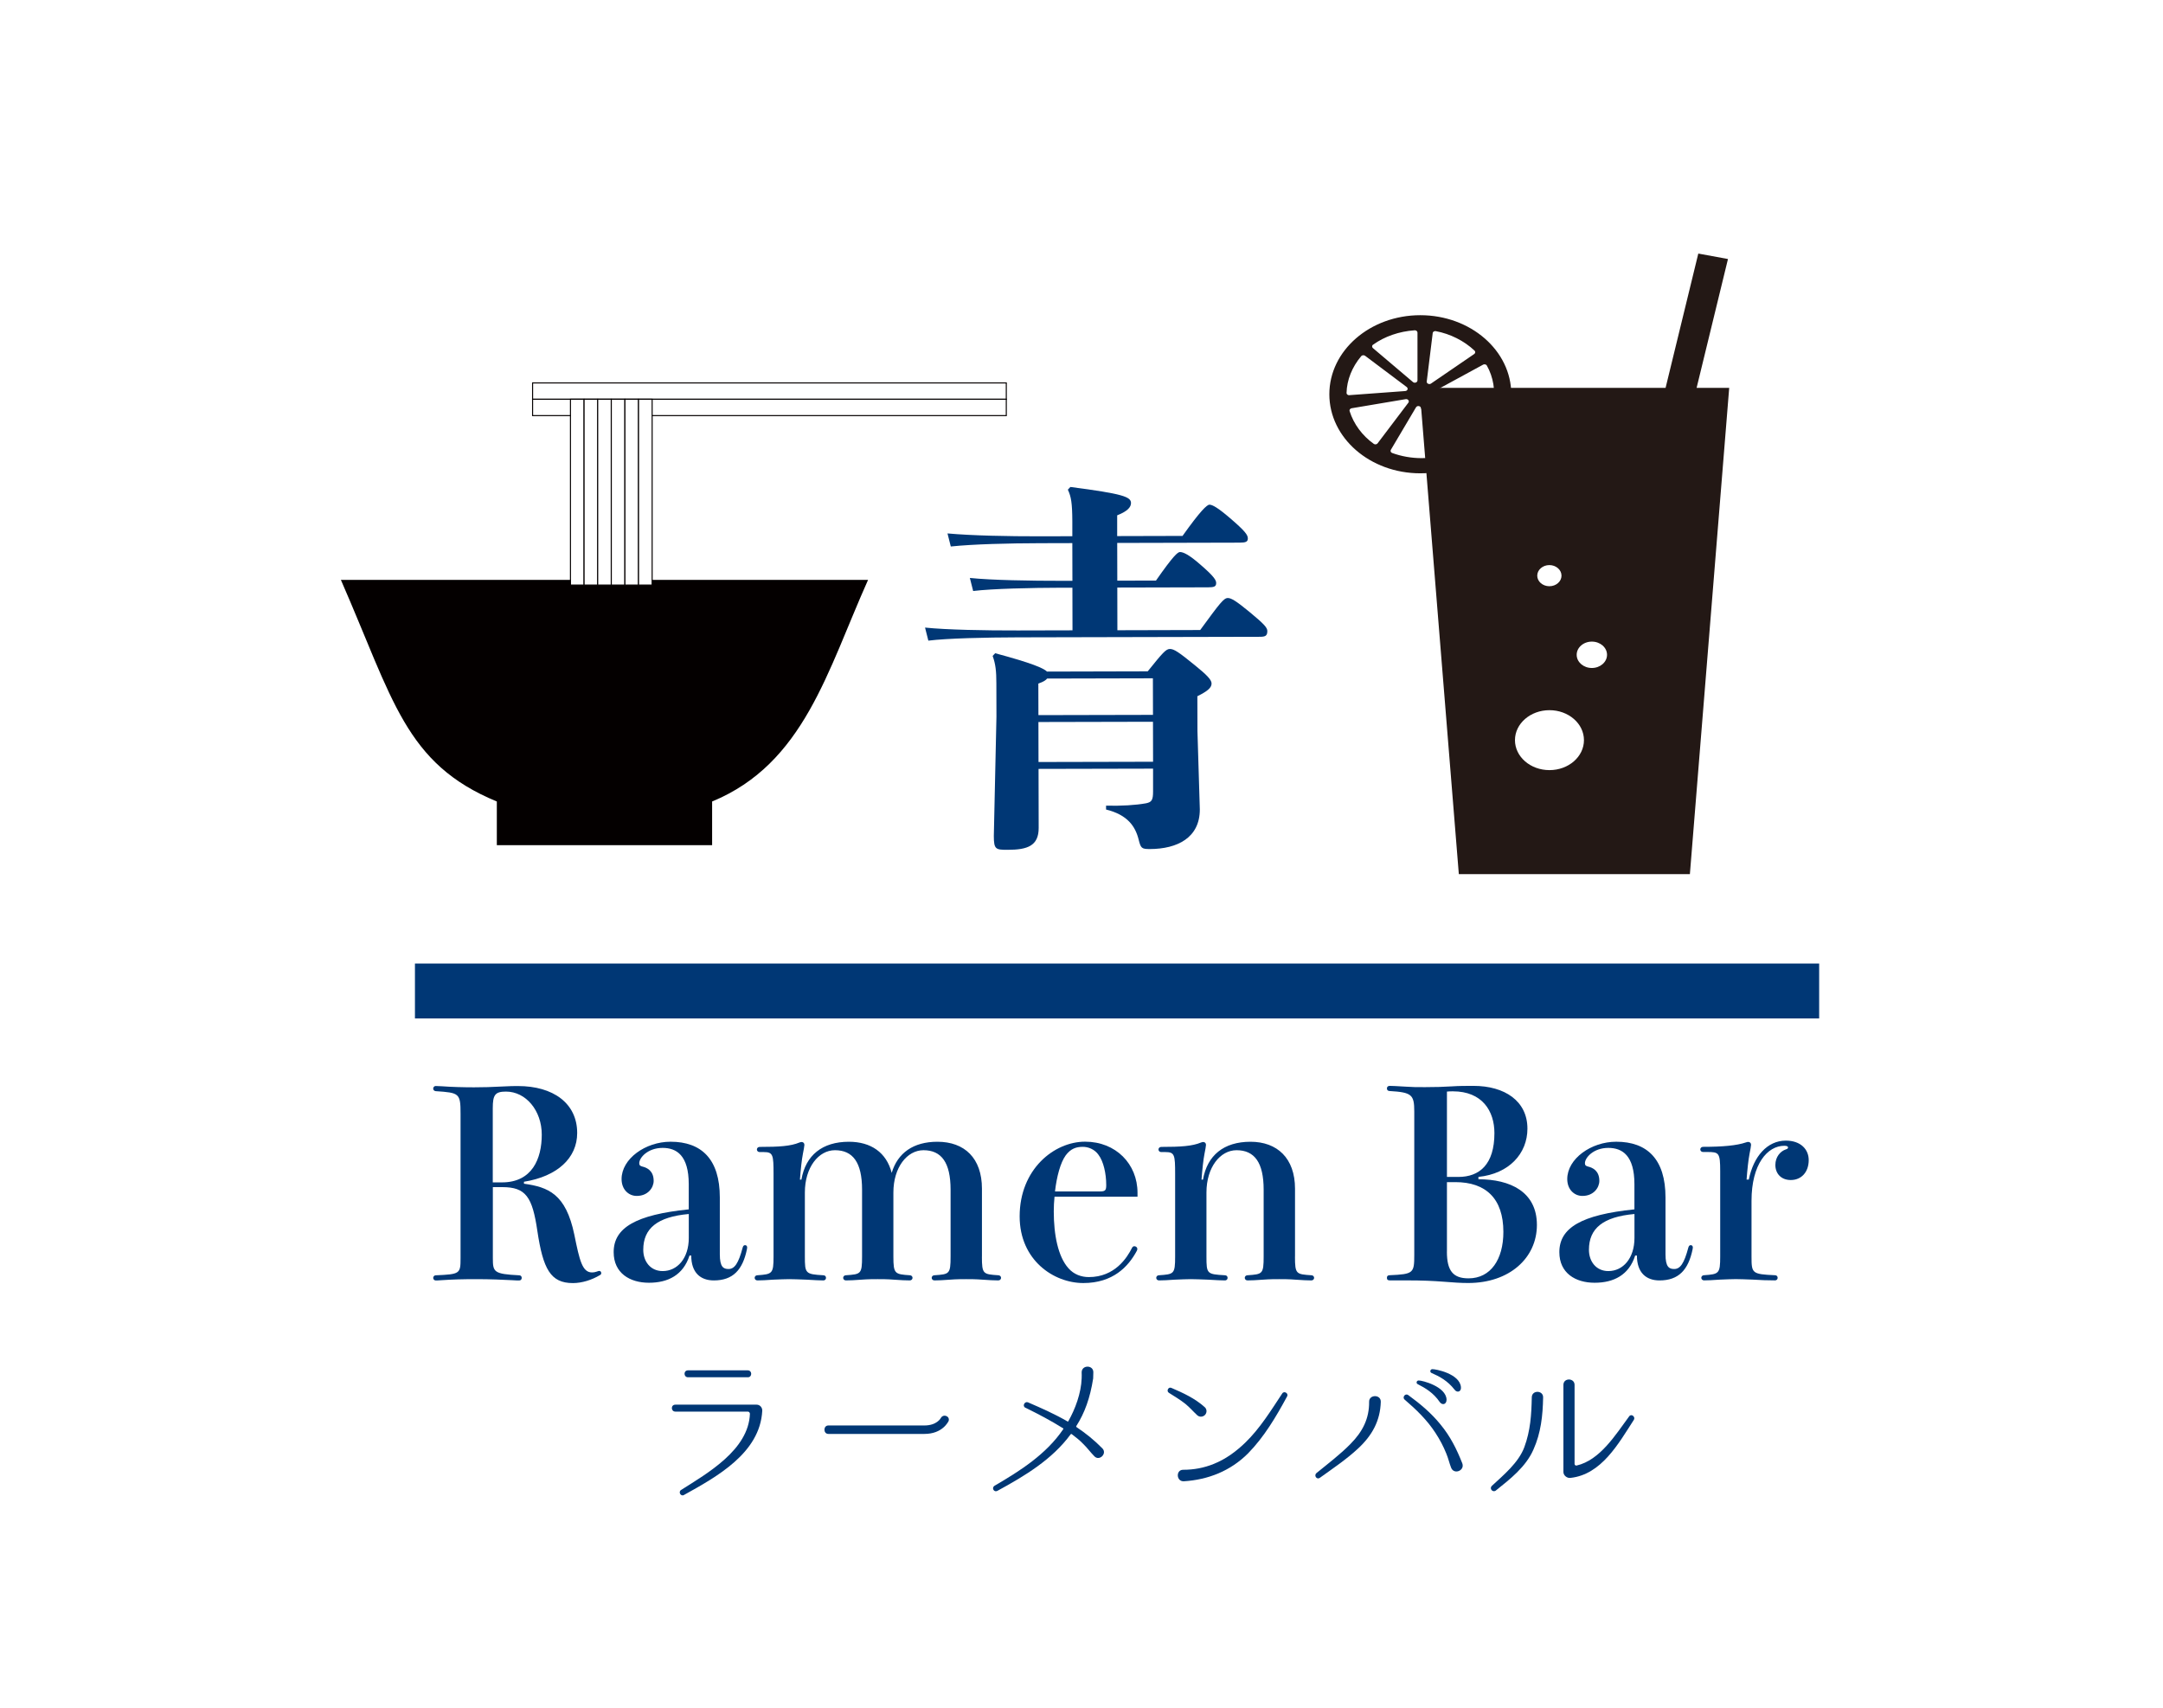
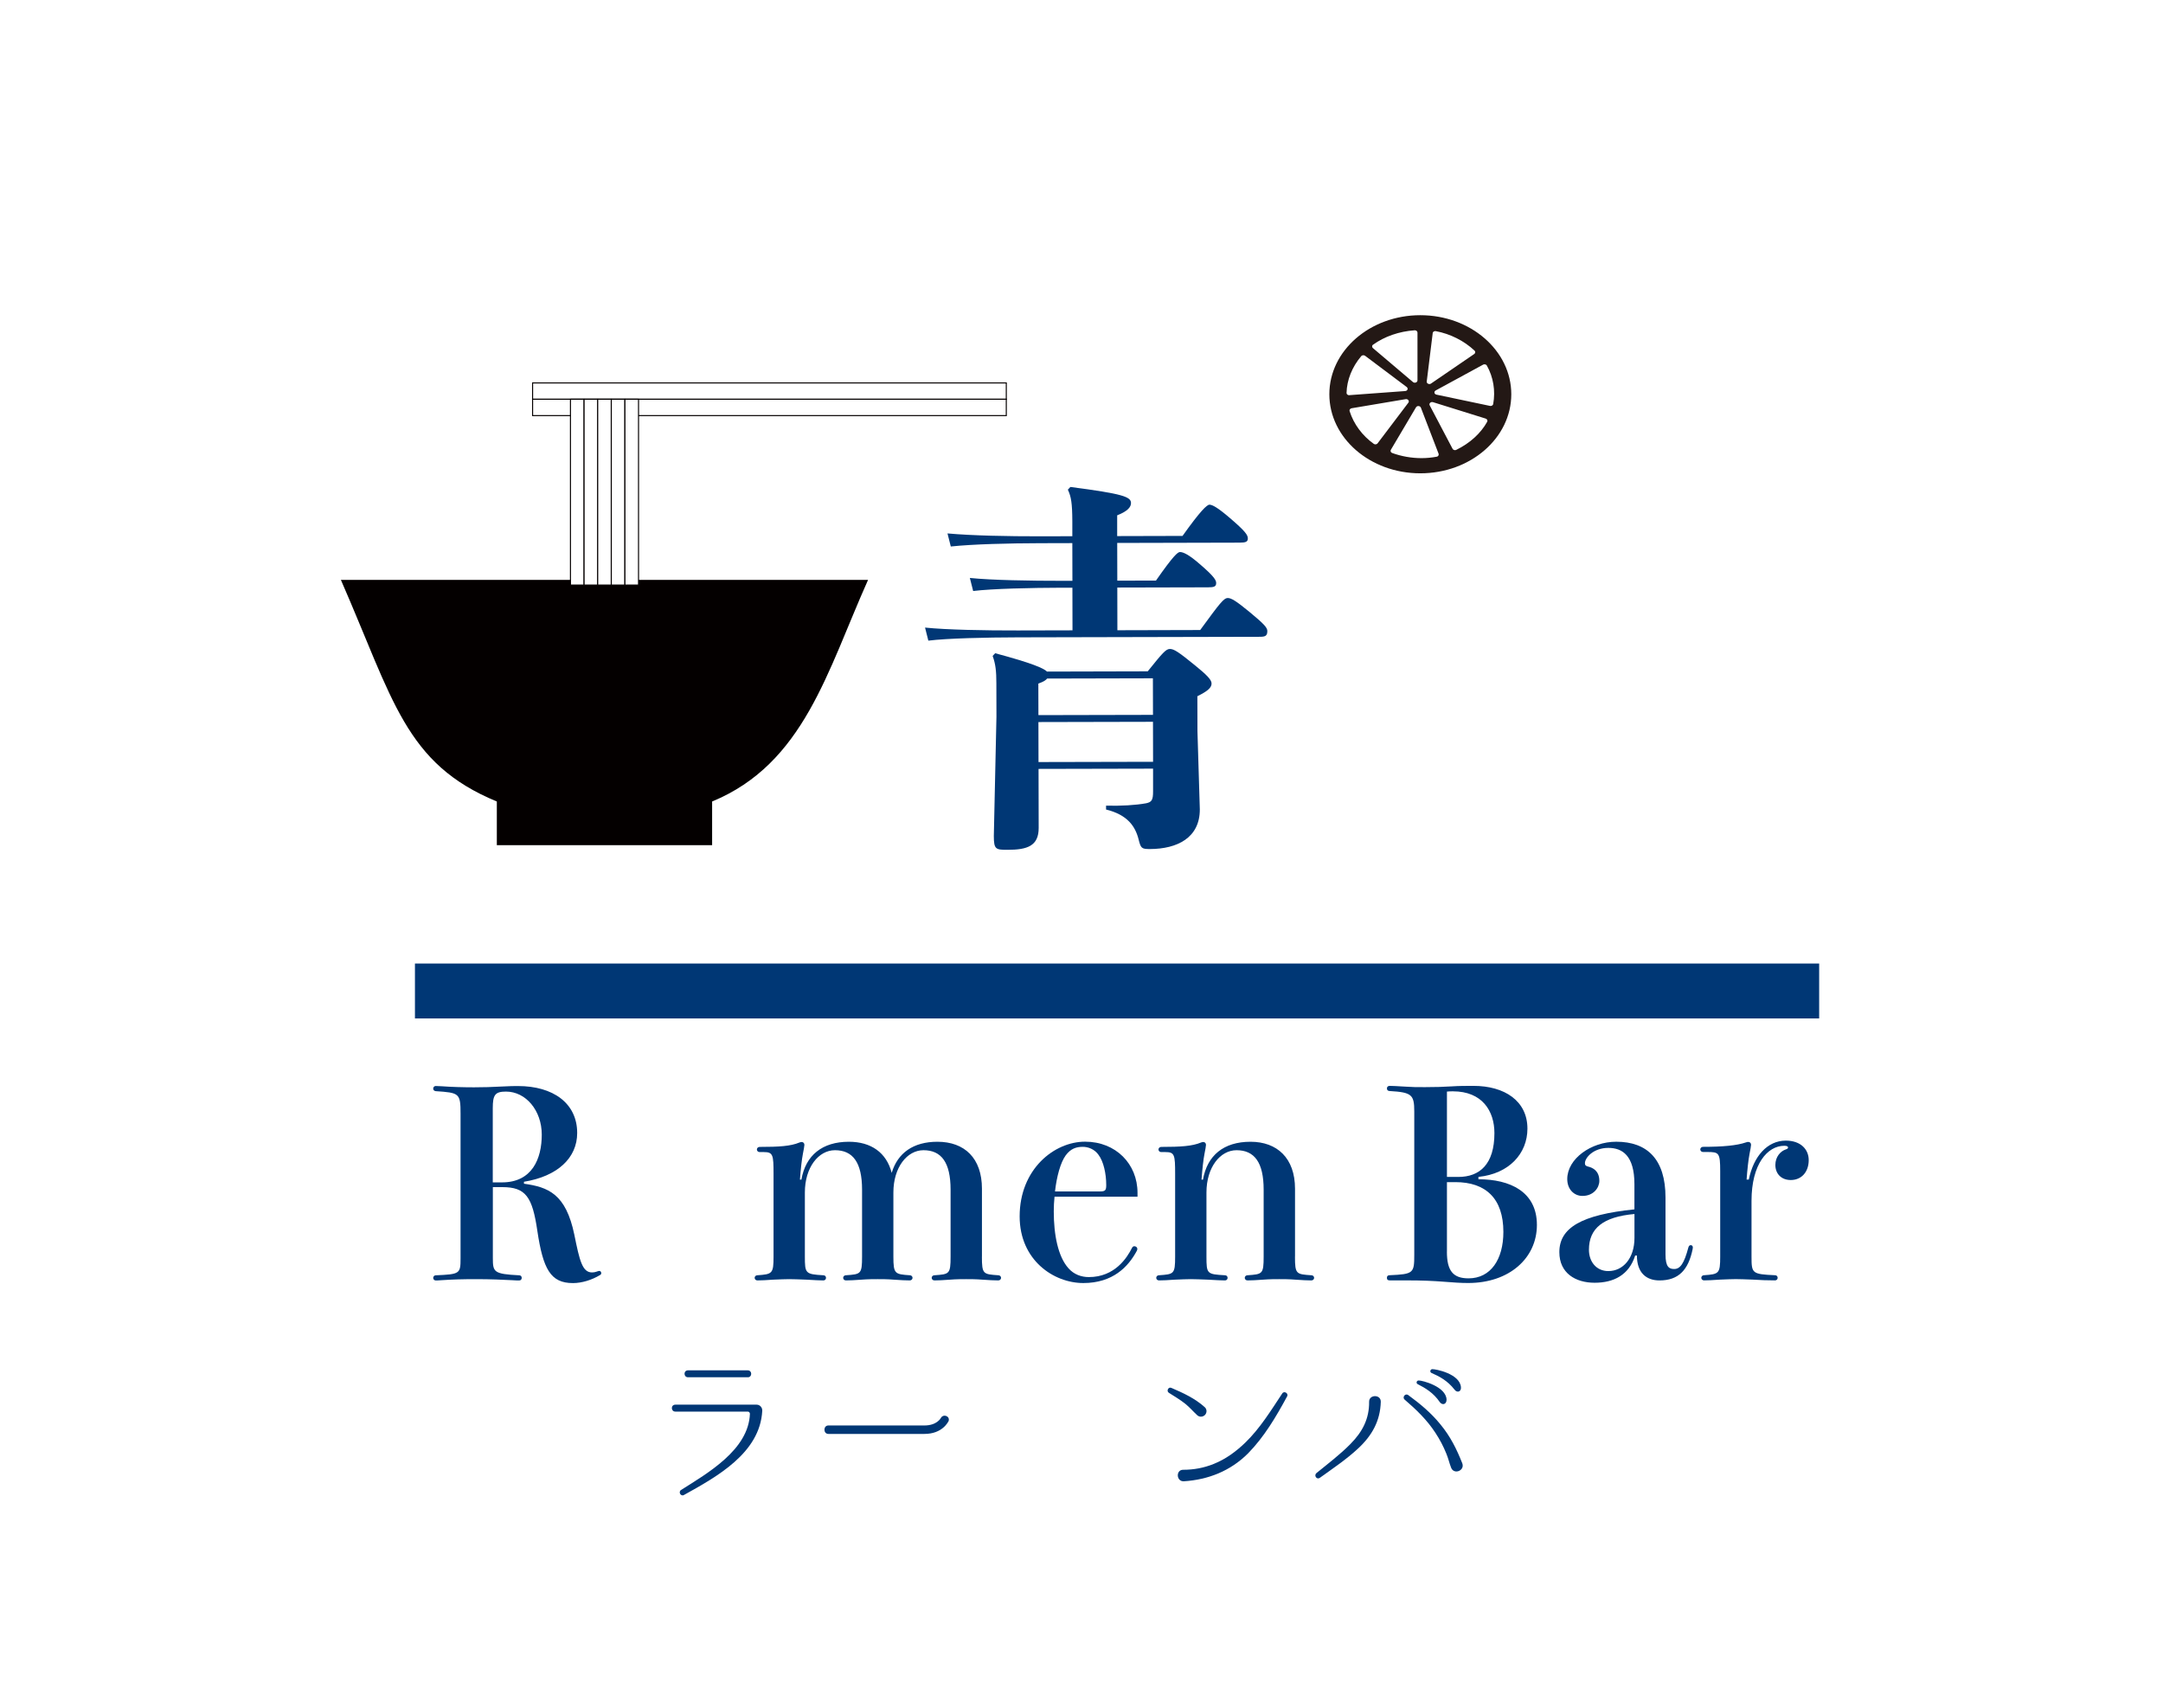
<svg xmlns="http://www.w3.org/2000/svg" id="_イヤー_1" viewBox="0 0 511.68 403.94">
  <defs>
    <style>.cls-1{fill:#040000;}.cls-2{fill:#003775;}.cls-3,.cls-4{fill:#fff;}.cls-5{fill:#231815;}.cls-4{stroke:#040000;stroke-miterlimit:10;stroke-width:.25px;}.cls-6{filter:url(#drop-shadow-1);}</style>
    <filter id="drop-shadow-1" filterUnits="userSpaceOnUse">
      <feOffset dx="7" dy="7" />
      <feGaussianBlur result="blur" stdDeviation="5" />
      <feFlood flood-color="#040000" flood-opacity=".75" />
      <feComposite in2="blur" operator="in" />
      <feComposite in="SourceGraphic" />
    </filter>
  </defs>
  <g class="cls-6">
    <rect class="cls-3" x=".47" y=".6" width="510.73" height="402.74" transform="translate(-.47 .6) rotate(-.13)" />
-     <path class="cls-2" d="M246.69,132.02h-2.33c-7.51,.02-16.66,.23-21.15,.78l-.78-3.09c5.01,.53,14.42,.69,21.93,.68h2.33l-.02-8.92-7.6,.02c-7.51,.02-15.79,.22-21.15,.78l-.78-3.09c5.87,.53,14.42,.69,21.93,.68l7.6-.02v-3.55c-.02-4.28-.28-5.82-1.06-7.46l.6-.64c12.43,1.61,14.33,2.33,14.34,3.79,0,.91-.69,1.91-3.27,2.92v4.91l15.46-.04c4.22-5.92,5.77-7.38,6.37-7.39,.69,0,1.99,.72,4.75,3.08,3.72,3.18,4.33,4.08,4.33,4.9,0,.82-.52,1-1.98,1l-28.92,.07,.02,8.92,9.15-.02c4.13-5.92,5.16-6.75,5.68-6.75,.78,0,2.16,.63,4.84,2.99,3.37,2.9,3.72,3.72,3.72,4.36,0,.82-.52,1-1.9,1l-21.49,.05,.02,10.1,19.59-.05c4.73-6.47,5.59-7.57,6.54-7.57,.78,0,1.9,.63,5.19,3.35,3.29,2.72,4.15,3.63,4.15,4.45,0,1.18-.51,1.37-1.81,1.37l-57.23,.13c-7.51,.02-16.66,.22-21.15,.78l-.78-3.09c5.01,.53,14.42,.7,21.93,.68l12.95-.03-.02-10.1Zm-8.01,42.88l.03,13.92c.01,4.28-2.66,5.19-7.32,5.2-2.85,0-3.28-.08-3.29-3.27l.62-28.21-.02-7.92c0-2.82-.18-4.55-.88-6.46l.6-.64c8.72,2.34,11.4,3.52,12.27,4.34l23.82-.06c3.53-4.38,4.3-5.29,5.25-5.29s2.07,.72,5.96,3.9c2.68,2.18,3.89,3.36,3.89,4.27,0,1-.95,1.82-3.36,3.01l.02,8.28,.56,18.47c.02,6.73-5.33,9.38-11.8,9.4-1.98,0-2.16-.18-2.68-2.27-.78-3.09-2.6-5.82-7.7-7.08v-.91c3.62,.08,6.99-.11,9.49-.57,1.29-.28,1.64-.73,1.63-2.82v-5.37l-27.12,.06Zm27.05-21.45l-25.03,.06c-.26,.36-.77,.73-2.07,1.19l.02,7.46,27.1-.06-.02-8.64Zm-27.08,10.34l.02,9.46,27.1-.06-.02-9.46-27.1,.06Z" />
+     <path class="cls-2" d="M246.69,132.02h-2.33c-7.51,.02-16.66,.23-21.15,.78l-.78-3.09c5.01,.53,14.42,.69,21.93,.68h2.33l-.02-8.92-7.6,.02c-7.51,.02-15.79,.22-21.15,.78l-.78-3.09c5.87,.53,14.42,.69,21.93,.68l7.6-.02v-3.55c-.02-4.28-.28-5.82-1.06-7.46l.6-.64c12.43,1.61,14.33,2.33,14.34,3.79,0,.91-.69,1.91-3.27,2.92v4.91l15.46-.04c4.22-5.92,5.77-7.38,6.37-7.39,.69,0,1.99,.72,4.75,3.08,3.72,3.18,4.33,4.08,4.33,4.9,0,.82-.52,1-1.98,1l-28.92,.07,.02,8.92,9.15-.02c4.13-5.92,5.16-6.75,5.68-6.75,.78,0,2.16,.63,4.84,2.99,3.37,2.9,3.72,3.72,3.72,4.36,0,.82-.52,1-1.9,1l-21.49,.05,.02,10.1,19.59-.05c4.73-6.47,5.59-7.57,6.54-7.57,.78,0,1.9,.63,5.19,3.35,3.29,2.72,4.15,3.63,4.15,4.45,0,1.18-.51,1.37-1.81,1.37l-57.23,.13c-7.51,.02-16.66,.22-21.15,.78l-.78-3.09c5.01,.53,14.42,.7,21.93,.68l12.95-.03-.02-10.1Zm-8.01,42.88l.03,13.92c.01,4.28-2.66,5.19-7.32,5.2-2.85,0-3.28-.08-3.29-3.27l.62-28.21-.02-7.92c0-2.82-.18-4.55-.88-6.46l.6-.64c8.72,2.34,11.4,3.52,12.27,4.34l23.82-.06c3.53-4.38,4.3-5.29,5.25-5.29s2.07,.72,5.96,3.9c2.68,2.18,3.89,3.36,3.89,4.27,0,1-.95,1.82-3.36,3.01l.02,8.28,.56,18.47c.02,6.73-5.33,9.38-11.8,9.4-1.98,0-2.16-.18-2.68-2.27-.78-3.09-2.6-5.82-7.7-7.08v-.91c3.62,.08,6.99-.11,9.49-.57,1.29-.28,1.64-.73,1.63-2.82v-5.37l-27.12,.06Zm27.05-21.45l-25.03,.06c-.26,.36-.77,.73-2.07,1.19l.02,7.46,27.1-.06-.02-8.64m-27.08,10.34l.02,9.46,27.1-.06-.02-9.46-27.1,.06Z" />
    <g>
      <path class="cls-2" d="M116.93,273c5.76,.8,9.94,2.39,11.94,12.09,1.23,6.07,1.88,8.9,4.18,8.9,.35,0,.76-.06,1.06-.18,.35-.12,.53-.18,.65-.18,.29,0,.47,.25,.47,.49s-.06,.37-.29,.49c-1.94,1.17-4.29,1.9-6.41,1.9-5.29,0-7.06-3.31-8.41-12.33-1.18-8.04-2.71-10.37-8.29-10.37h-2.24v16.81c0,3.31,.24,3.74,6.24,4.05,.41,0,.59,.31,.59,.61s-.18,.61-.59,.61c-.47,0-.77,0-1.59-.06-2.41-.12-5.12-.25-8.53-.25-3.24,0-5.47,.06-8.35,.25-.65,.06-1.06,.06-1.29,.06-.35,0-.59-.31-.59-.61s.24-.61,.59-.61c5.76-.25,5.88-.37,5.88-4.05v-34.17c0-4.85-.29-4.97-5.88-5.34-.35-.06-.59-.25-.59-.61,0-.31,.24-.61,.59-.61,.24,0,.47,0,1.41,.06,2.41,.18,5.24,.25,7.65,.25s4.06-.06,6.41-.18c2.18-.12,3.12-.12,4-.12,8.29,0,14,4.05,14,11.11,0,5.89-4.65,10.25-12.59,11.53v.49Zm-5.18-.31c7.12,0,9.41-5.58,9.41-11.29s-3.76-10.19-8.47-10.19c-2.59,0-3.12,.8-3.12,3.93v17.55h2.18Z" />
-       <path class="cls-2" d="M163.28,289.68c0,3.07,.88,3.5,2.06,3.5,1.41,0,2.35-1.29,3.35-5.09,.12-.37,.24-.55,.59-.55,.29,0,.47,.25,.47,.55l-.06,.43c-1,4.85-3.29,7.36-7.82,7.36-3.18,0-5.35-1.84-5.35-5.89h-.41c-1.47,4.6-5.06,6.44-9.59,6.44s-8.35-2.27-8.35-7.24c0-5.77,5.24-8.84,17.76-10.12v-5.95c0-6.81-2.88-8.59-6.18-8.59-3.53,0-5.53,2.33-5.53,3.62,0,.49,.23,.67,.76,.8,1.06,.25,2.65,.98,2.65,3.38,0,1.6-1.35,3.56-4,3.56-1.94,0-3.59-1.53-3.59-3.99,0-4.79,5.65-8.83,11.59-8.83,7.29,0,11.65,4.11,11.65,13.19v13.44Zm-7.35-9.51c-7.41,.67-10.76,3.38-10.76,8.47,0,2.76,1.71,5.03,4.59,5.03,3.47,0,6.18-3.01,6.18-7.85v-5.64Z" />
      <path class="cls-2" d="M225.28,290.24c0,4.17,.29,4.17,3.88,4.42,.41,0,.65,.31,.65,.61s-.24,.61-.65,.61c-.76,0-2.29-.06-3.82-.18-1.41-.12-2.88-.12-3.76-.12s-2.35,0-3.82,.12c-1.47,.12-2.94,.18-3.71,.18-.41,0-.65-.31-.65-.61s.24-.61,.65-.61c3.53-.25,3.82-.25,3.82-4.42v-15.83c0-6.44-2.18-9.33-6.41-9.33-3.88,0-7.12,4.05-7.12,10v15.16c0,4.11,.35,4.17,3.88,4.42,.41,0,.65,.31,.65,.61s-.24,.61-.65,.61c-.76,0-2.29-.06-3.82-.18-1.41-.12-2.88-.12-3.76-.12s-2.35,0-3.82,.12c-1.47,.12-2.94,.18-3.71,.18-.41,0-.65-.31-.65-.61s.24-.61,.65-.61c3.53-.25,3.82-.25,3.82-4.42v-15.83c0-6.44-2.18-9.33-6.41-9.33-3.88,0-7.12,4.05-7.12,10v15.16c0,3.99,.12,4.17,4.35,4.42,.47,0,.65,.31,.65,.61s-.18,.61-.65,.61c-.53,0-2.24-.06-4-.18-1.59-.06-3.18-.12-4.06-.12s-2.35,.06-3.76,.12c-1.53,.12-3,.18-3.76,.18-.41,0-.65-.31-.65-.61s.24-.61,.65-.61c3.53-.25,3.82-.37,3.82-4.42v-19.57c0-4.48-.12-5.15-2.29-5.15h-1c-.41,0-.65-.31-.65-.61s.24-.61,.65-.61c4.65,0,7.35-.18,9.41-1.04,.18-.06,.35-.12,.53-.12,.35,0,.65,.25,.65,.67,0,.25-.18,1.29-.35,2.09-.29,1.47-.53,3.8-.71,6.14h.35c1-5.77,4.94-8.96,11.24-8.96,5.18,0,8.88,2.52,10.12,7.36,1.41-4.72,5.12-7.36,10.82-7.36,6.41,0,10.53,3.87,10.53,11.11v16.08Z" />
      <path class="cls-2" d="M242.46,276.06c-.12,1.17-.18,2.33-.18,3.5,0,5.52,1,10.68,3.47,13.44,1.29,1.47,3.06,2.09,4.82,2.09,6.18,0,9.06-4.6,10.23-6.93,.12-.25,.35-.37,.53-.37,.35,0,.71,.25,.71,.61,0,.18,0,.31-.12,.49-2,3.74-5.65,7.61-12.65,7.61s-15.06-5.4-15.06-15.77c0-11.17,8.18-17.67,15.47-17.67s12.41,5.28,12.41,12.09v.92h-19.65Zm10.76-1.23c1.29,0,1.47-.31,1.47-1.53,0-2.7-.65-5.58-1.82-7.12-.94-1.35-2.47-1.9-3.71-1.9-1.59,0-2.88,.43-4.06,2.02-1.24,1.72-2.12,4.97-2.53,8.53h10.65Z" />
      <path class="cls-2" d="M299.34,290.24c0,4.17,.29,4.17,3.88,4.42,.41,0,.65,.31,.65,.61s-.24,.61-.65,.61c-.76,0-2.29-.06-3.82-.18-1.41-.12-2.88-.12-3.76-.12s-2.35,0-3.82,.12c-1.47,.12-2.94,.18-3.71,.18-.41,0-.65-.31-.65-.61s.24-.61,.65-.61c3.53-.25,3.82-.25,3.82-4.42v-15.83c0-6.44-2.18-9.33-6.41-9.33-3.88,0-7.12,4.05-7.12,10v15.16c0,4.11,.12,4.17,4.35,4.42,.47,0,.65,.31,.65,.61s-.18,.61-.65,.61c-.53,0-2.24-.06-4-.18-1.59-.06-3.18-.12-4.06-.12s-2.35,.06-3.76,.12c-1.53,.12-3,.18-3.76,.18-.41,0-.65-.31-.65-.61s.24-.61,.65-.61c3.53-.25,3.82-.25,3.82-4.42v-19.57c0-4.48-.12-5.15-2.29-5.15h-1c-.41,0-.65-.31-.65-.61s.24-.61,.65-.61c4.65,0,7.35-.18,9.41-1.04,.18-.06,.35-.12,.53-.12,.35,0,.65,.25,.65,.67,0,.25-.18,1.29-.35,2.09-.29,1.47-.53,3.8-.71,6.14h.35c1-5.77,4.94-8.96,11.24-8.96s10.53,3.87,10.53,11.11v16.08Z" />
      <path class="cls-2" d="M342.75,271.95c7.47,0,13.82,2.95,13.82,10.8s-6.53,13.74-16.24,13.74c-1.82,0-3.47-.12-5.88-.31-2.41-.18-4.76-.31-9-.31h-3.71c-.47,0-.65-.18-.65-.61,0-.37,.18-.61,.65-.61,5.65-.25,5.82-.49,5.82-4.85v-33.87c0-3.99-.59-4.54-5.82-4.85-.41,0-.65-.25-.65-.61s.24-.61,.65-.61c.35,0,2,.06,3.71,.18,1.94,.12,2.35,.12,4.65,.12,2.41,0,4.41-.06,6.29-.18,1.76-.12,3.41-.12,5.18-.12,7.35,0,12.76,3.56,12.76,10.12,0,5.89-4.35,10.68-11.59,11.41v.55Zm-4.76-.55c5,0,8.53-2.95,8.53-10.37,0-5.22-2.88-9.88-9.82-9.88-.47,0-.94,0-1.41,.06v20.19h2.71Zm-2.71,17.67c0,4.48,1.41,6.32,5.12,6.32,5.24,0,8.24-4.48,8.24-10.98,0-7.92-4.18-11.78-11.35-11.78h-2v16.44Z" />
      <path class="cls-2" d="M386.99,289.68c0,3.07,.88,3.5,2.06,3.5,1.41,0,2.35-1.29,3.35-5.09,.12-.37,.24-.55,.59-.55,.29,0,.47,.25,.47,.55l-.06,.43c-1,4.85-3.29,7.36-7.82,7.36-3.18,0-5.35-1.84-5.35-5.89h-.41c-1.47,4.6-5.06,6.44-9.59,6.44s-8.35-2.27-8.35-7.24c0-5.77,5.24-8.84,17.76-10.12v-5.95c0-6.81-2.88-8.59-6.18-8.59-3.53,0-5.53,2.33-5.53,3.62,0,.49,.23,.67,.76,.8,1.06,.25,2.65,.98,2.65,3.38,0,1.6-1.35,3.56-4,3.56-1.94,0-3.59-1.53-3.59-3.99,0-4.79,5.65-8.83,11.59-8.83,7.29,0,11.65,4.11,11.65,13.19v13.44Zm-7.35-9.51c-7.41,.67-10.76,3.38-10.76,8.47,0,2.76,1.71,5.03,4.59,5.03,3.47,0,6.18-3.01,6.18-7.85v-5.64Z" />
      <path class="cls-2" d="M406.7,272.01c1.12-5.46,4.35-9.2,8.76-9.2,3.53,0,5.41,2.09,5.41,4.6,0,2.82-1.71,4.72-4.24,4.72-2.29,0-3.65-1.53-3.65-3.56,0-1.9,1.18-3.25,2.47-3.68,.41-.12,.53-.25,.53-.49,0-.18-.24-.37-.88-.37-4,0-7.76,4.36-7.76,13.01v13.19c0,3.99,.12,4.17,5.53,4.42,.47,0,.65,.31,.65,.61s-.18,.61-.65,.61c-1.71,0-3.41-.06-5.18-.18-1.59-.06-3.18-.12-4.06-.12s-2.35,.06-3.76,.12c-1.53,.12-3,.18-3.76,.18-.41,0-.65-.31-.65-.61s.24-.61,.65-.61c3.53-.25,3.82-.37,3.82-4.42v-20.19c0-4.36-.29-4.54-3.06-4.54h-1c-.41,0-.65-.31-.65-.61s.24-.61,.65-.61c4.65,0,8-.31,10.12-1.04,.35-.12,.41-.12,.59-.12,.35,0,.65,.25,.65,.67,0,.25-.18,1.29-.35,2.09-.29,1.47-.53,3.8-.71,6.14h.53Z" />
    </g>
    <g>
      <path class="cls-1" d="M198.35,130.17H73.64c12.4,28.33,15.15,43.45,36.89,52.42v10.33h50.93v-10.33c21.74-8.97,27.23-30.85,36.89-52.42Z" />
      <rect class="cls-4" x="118.99" y="83.58" width="112.06" height="3.87" />
      <rect class="cls-4" x="118.99" y="87.44" width="112.06" height="3.87" />
      <rect class="cls-4" x="127.95" y="87.44" width="3.22" height="43.95" />
      <rect class="cls-4" x="131.17" y="87.44" width="3.22" height="43.95" />
      <rect class="cls-4" x="134.39" y="87.44" width="3.22" height="43.95" />
      <rect class="cls-4" x="137.61" y="87.44" width="3.22" height="43.95" />
      <rect class="cls-4" x="140.83" y="87.44" width="3.22" height="43.95" />
-       <rect class="cls-4" x="144.05" y="87.44" width="3.22" height="43.95" />
    </g>
    <rect class="cls-2" x="91.16" y="220.92" width="332.18" height="12.99" />
    <g>
-       <polygon class="cls-5" points="394.35 84.75 401.77 54.27 394.75 52.98 387.01 84.75 328.8 84.75 338.1 199.77 392.76 199.77 402.06 84.75 394.35 84.75" />
      <g>
        <path class="cls-3" d="M359.54,160.99c-4.5,0-8.16,3.17-8.16,7.09s3.65,7.09,8.16,7.09,8.16-3.17,8.16-7.09-3.65-7.09-8.16-7.09Z" />
        <ellipse class="cls-3" cx="369.57" cy="147.89" rx="3.59" ry="3.12" />
        <path class="cls-3" d="M359.52,131.67c1.59,0,2.87-1.12,2.87-2.5s-1.29-2.5-2.87-2.5-2.87,1.12-2.87,2.5,1.29,2.5,2.87,2.5Z" />
      </g>
      <path class="cls-5" d="M328.99,67.56c-11.88,0-21.52,8.37-21.52,18.7s9.63,18.7,21.52,18.7,21.52-8.37,21.52-18.7-9.63-18.7-21.52-18.7Zm2.92,4.25c.03-.28,.3-.49,.62-.49,.04,0,.08,0,.12,.01,3.43,.64,6.69,2.28,9.17,4.61,.12,.11,.17,.25,.16,.41-.01,.16-.1,.3-.24,.39l-10.22,6.99c-.12,.08-.24,.12-.38,.12-.18,0-.36-.07-.48-.19-.08-.08-.17-.22-.15-.42l1.41-11.43Zm-14.1,2.73c2.7-1.95,6.19-3.16,9.84-3.41,.02,0,.03,0,.05,0,.34,0,.62,.25,.62,.55v11.3c0,.34-.32,.55-.64,.55-.16,0-.31-.05-.43-.16l-9.47-8.03c-.13-.11-.2-.26-.19-.42,0-.09,.04-.25,.21-.38Zm-5.64,11.95c-.17,0-.34-.06-.46-.17-.11-.1-.18-.23-.17-.37,.07-3.05,1.3-6.14,3.47-8.7,.12-.14,.3-.22,.5-.22,.15,0,.3,.05,.42,.13l9.84,7.39c.29,.22,.22,.5,.19,.58-.03,.08-.16,.35-.54,.37l-13.18,.97s-.04,0-.05,0Zm6.19,11.62c-.1,0-.24-.02-.38-.12-2.71-1.93-4.75-4.68-5.72-7.75-.05-.14-.02-.3,.07-.42,.09-.13,.24-.22,.42-.25l12.77-2.15s.09-.01,.13-.01c.23,0,.43,.11,.54,.29,.05,.09,.16,.31-.03,.56l-7.27,9.6c-.12,.16-.32,.25-.53,.25Zm14.9,2.67c-.05,.08-.17,.21-.39,.25-1.16,.22-2.37,.34-3.59,.34-2.36,0-4.76-.42-6.95-1.22-.16-.06-.28-.17-.34-.31-.06-.15-.05-.3,.03-.44l5.95-10.05c.16-.27,.44-.3,.55-.3,.22,0,.49,.1,.6,.37l4.19,10.9c.06,.15,.04,.31-.05,.45Zm11.56-8.03c-1.52,2.75-4.12,5.11-7.32,6.66-.09,.04-.19,.07-.3,.07-.25,0-.47-.13-.58-.32l-5.41-10.28c-.12-.24-.03-.43,.04-.52,.12-.16,.32-.26,.52-.26,.07,0,.15,.01,.22,.03l12.45,3.88c.17,.05,.31,.17,.38,.31,.04,.08,.09,.24-.01,.42Zm.78-3.72c-.05,0-.1,0-.15-.02l-12.64-2.66c-.38-.08-.46-.36-.47-.44-.02-.08-.04-.37,.29-.55l11.21-6.1c.1-.06,.22-.08,.34-.08,.19,0,.43,.08,.55,.29,1.54,2.74,2.07,5.97,1.5,9.11-.05,.26-.31,.45-.62,.45Z" />
    </g>
    <g>
      <path class="cls-2" d="M172,325.27c.76,0,1.36,.68,1.32,1.44-.52,10.04-10.88,15.68-18.52,19.92-.72,.44-1.4-.68-.72-1.16,6.32-4,16-9.52,16.32-18.04,0-.28-.24-.52-.48-.52h-17.16c-1.08,0-1.12-1.64,0-1.64h19.24Zm-2.12-6.48c1.08,.04,1.12-1.64,0-1.64h-14.12c-1.12,0-1.08,1.64,0,1.64h14.12Z" />
      <path class="cls-2" d="M188.96,332.19c-1.24,0-1.24-2,0-2h22.72c2.92,0,3.84-1.68,3.88-1.76,.6-1.08,2.24-.44,1.84,.72-.08,.12-1.4,3.04-5.72,3.04h-22.72Z" />
-       <path class="cls-2" d="M251.88,337.47c-.92-.92-1.68-2-2.64-2.92-.8-.84-1.76-1.6-2.72-2.32-.08-.04-.16-.04-.24,.04-4.4,6-10.84,9.84-17.36,13.4-.8,.4-1.4-.72-.68-1.2,6.04-3.52,12.24-7.44,16.28-13.4,.08-.08,.04-.2-.08-.24-2.88-1.8-5.84-3.36-8.88-4.84-.8-.4-.16-1.56,.6-1.28,3.24,1.4,6.4,2.8,9.36,4.52,.08,.08,.16,.04,.2-.04,1.64-2.88,3.04-6.64,3.16-10.16,.04-.68,0-.84,0-1.4,0-1.8,2.76-1.8,2.76-.04v.04c0,.48,0,.6-.04,1.44-.72,4.6-2,8.16-4,11.28-.04,.08,0,.2,.08,.24,2.16,1.44,4.2,3.08,6.12,5.04,1.16,1.24-.76,3.08-1.92,1.84Z" />
      <path class="cls-2" d="M277.96,325.83c.56,.48,.6,1.28,.12,1.84-.48,.52-1.28,.6-1.84,.12-.96-.88-1.8-1.88-2.84-2.72-1.2-.96-2.56-1.76-3.88-2.6-.68-.4-.12-1.52,.6-1.16,2.8,1.2,5.56,2.48,7.84,4.52Zm2.2,13.44c2.8-1.12,5.24-2.92,7.4-5,3.52-3.4,6.08-7.6,8.76-11.64,.44-.72,1.56-.04,1.16,.68-2.6,4.8-5.4,9.56-9.24,13.48-4.16,4.16-9.44,6.24-15.2,6.6-1.8,.08-1.92-2.72-.16-2.72,2.52,0,4.92-.44,7.28-1.4Z" />
      <path class="cls-2" d="M314.28,335.63c-2.64,2.48-6.12,4.84-9.08,6.96-.68,.48-1.44-.52-.8-1.12,2.6-2.12,5.76-4.52,8.12-6.96,2.8-2.84,4.4-5.92,4.36-9.92-.04-1.76,2.8-1.8,2.76,0-.12,4.52-2.08,8-5.36,11.04Zm19.48-5.68c2.32,2.8,3.84,5.84,5.16,9.2,.64,1.72-1.96,2.76-2.64,1.04-.44-1.12-.68-2.28-1.16-3.4-.68-1.68-1.52-3.28-2.52-4.8-1.96-3.04-4.56-5.56-7.32-7.92-.64-.56,.16-1.56,.84-1.08,2.84,2.08,5.44,4.24,7.64,6.96Zm1.44-5.88c0,1.16-1,1.4-1.6,.6-1.52-2.24-3.48-3.36-5.2-4.24-.48-.2-.32-.88,.2-.88,.76-.04,6.48,1.4,6.6,4.52Zm3.4-2.96c.12,1.12-.92,1.44-1.52,.6-1.64-2.12-3.64-3.16-5.4-3.92-.52-.2-.36-.88,.12-.92,.8-.04,6.52,1.08,6.8,4.24Z" />
-       <path class="cls-2" d="M355.76,335.87c-1.8,4.12-5.52,7-8.92,9.72-.72,.52-1.56-.44-.96-1.08,2.8-2.6,6.36-5.52,7.72-9.2,1.44-3.88,1.68-7.68,1.76-11.76,0-1.8,2.76-1.72,2.68,.04-.08,4.28-.52,8.36-2.28,12.28Zm8.76,6.72c-.8,.12-1.68-.56-1.68-1.4v-20.6c0-1.72,2.64-1.68,2.64,0v18.68c0,.28,.24,.44,.48,.4,5.56-1.28,9.24-7.32,12.44-11.64,.52-.72,1.52,.12,1.12,.8-3.64,5.64-7.68,12.96-15,13.76Z" />
    </g>
  </g>
</svg>